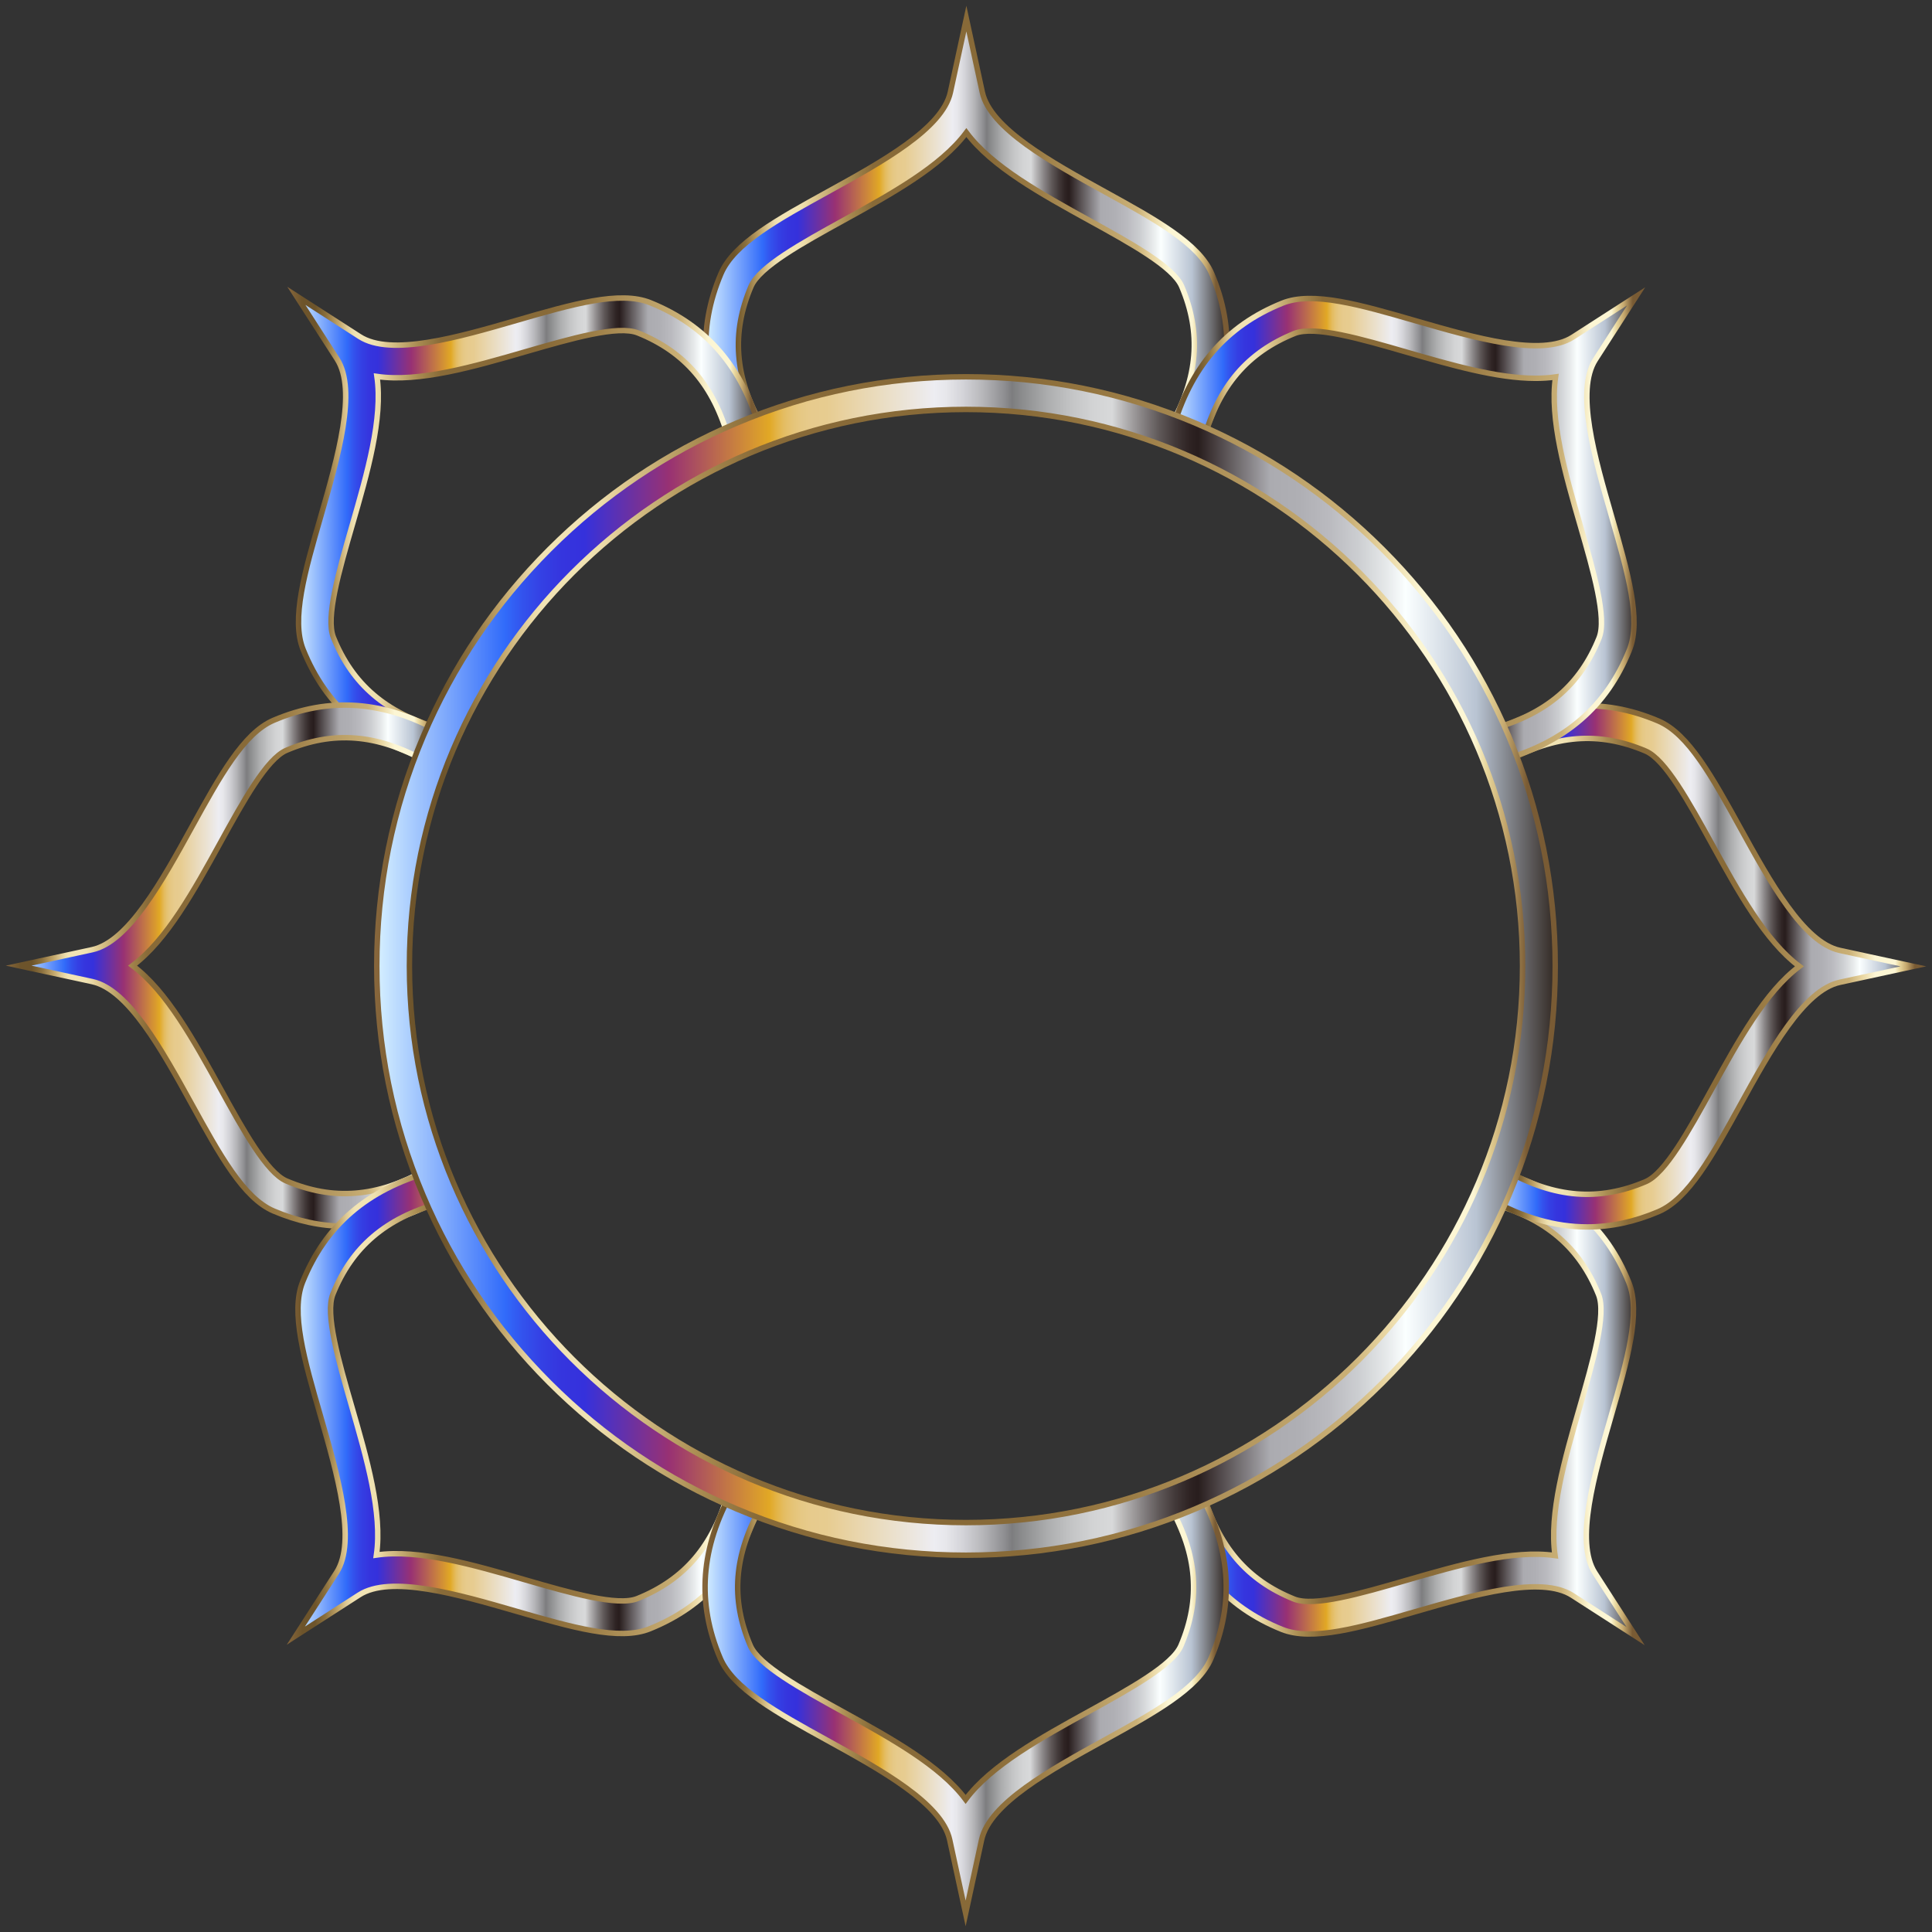
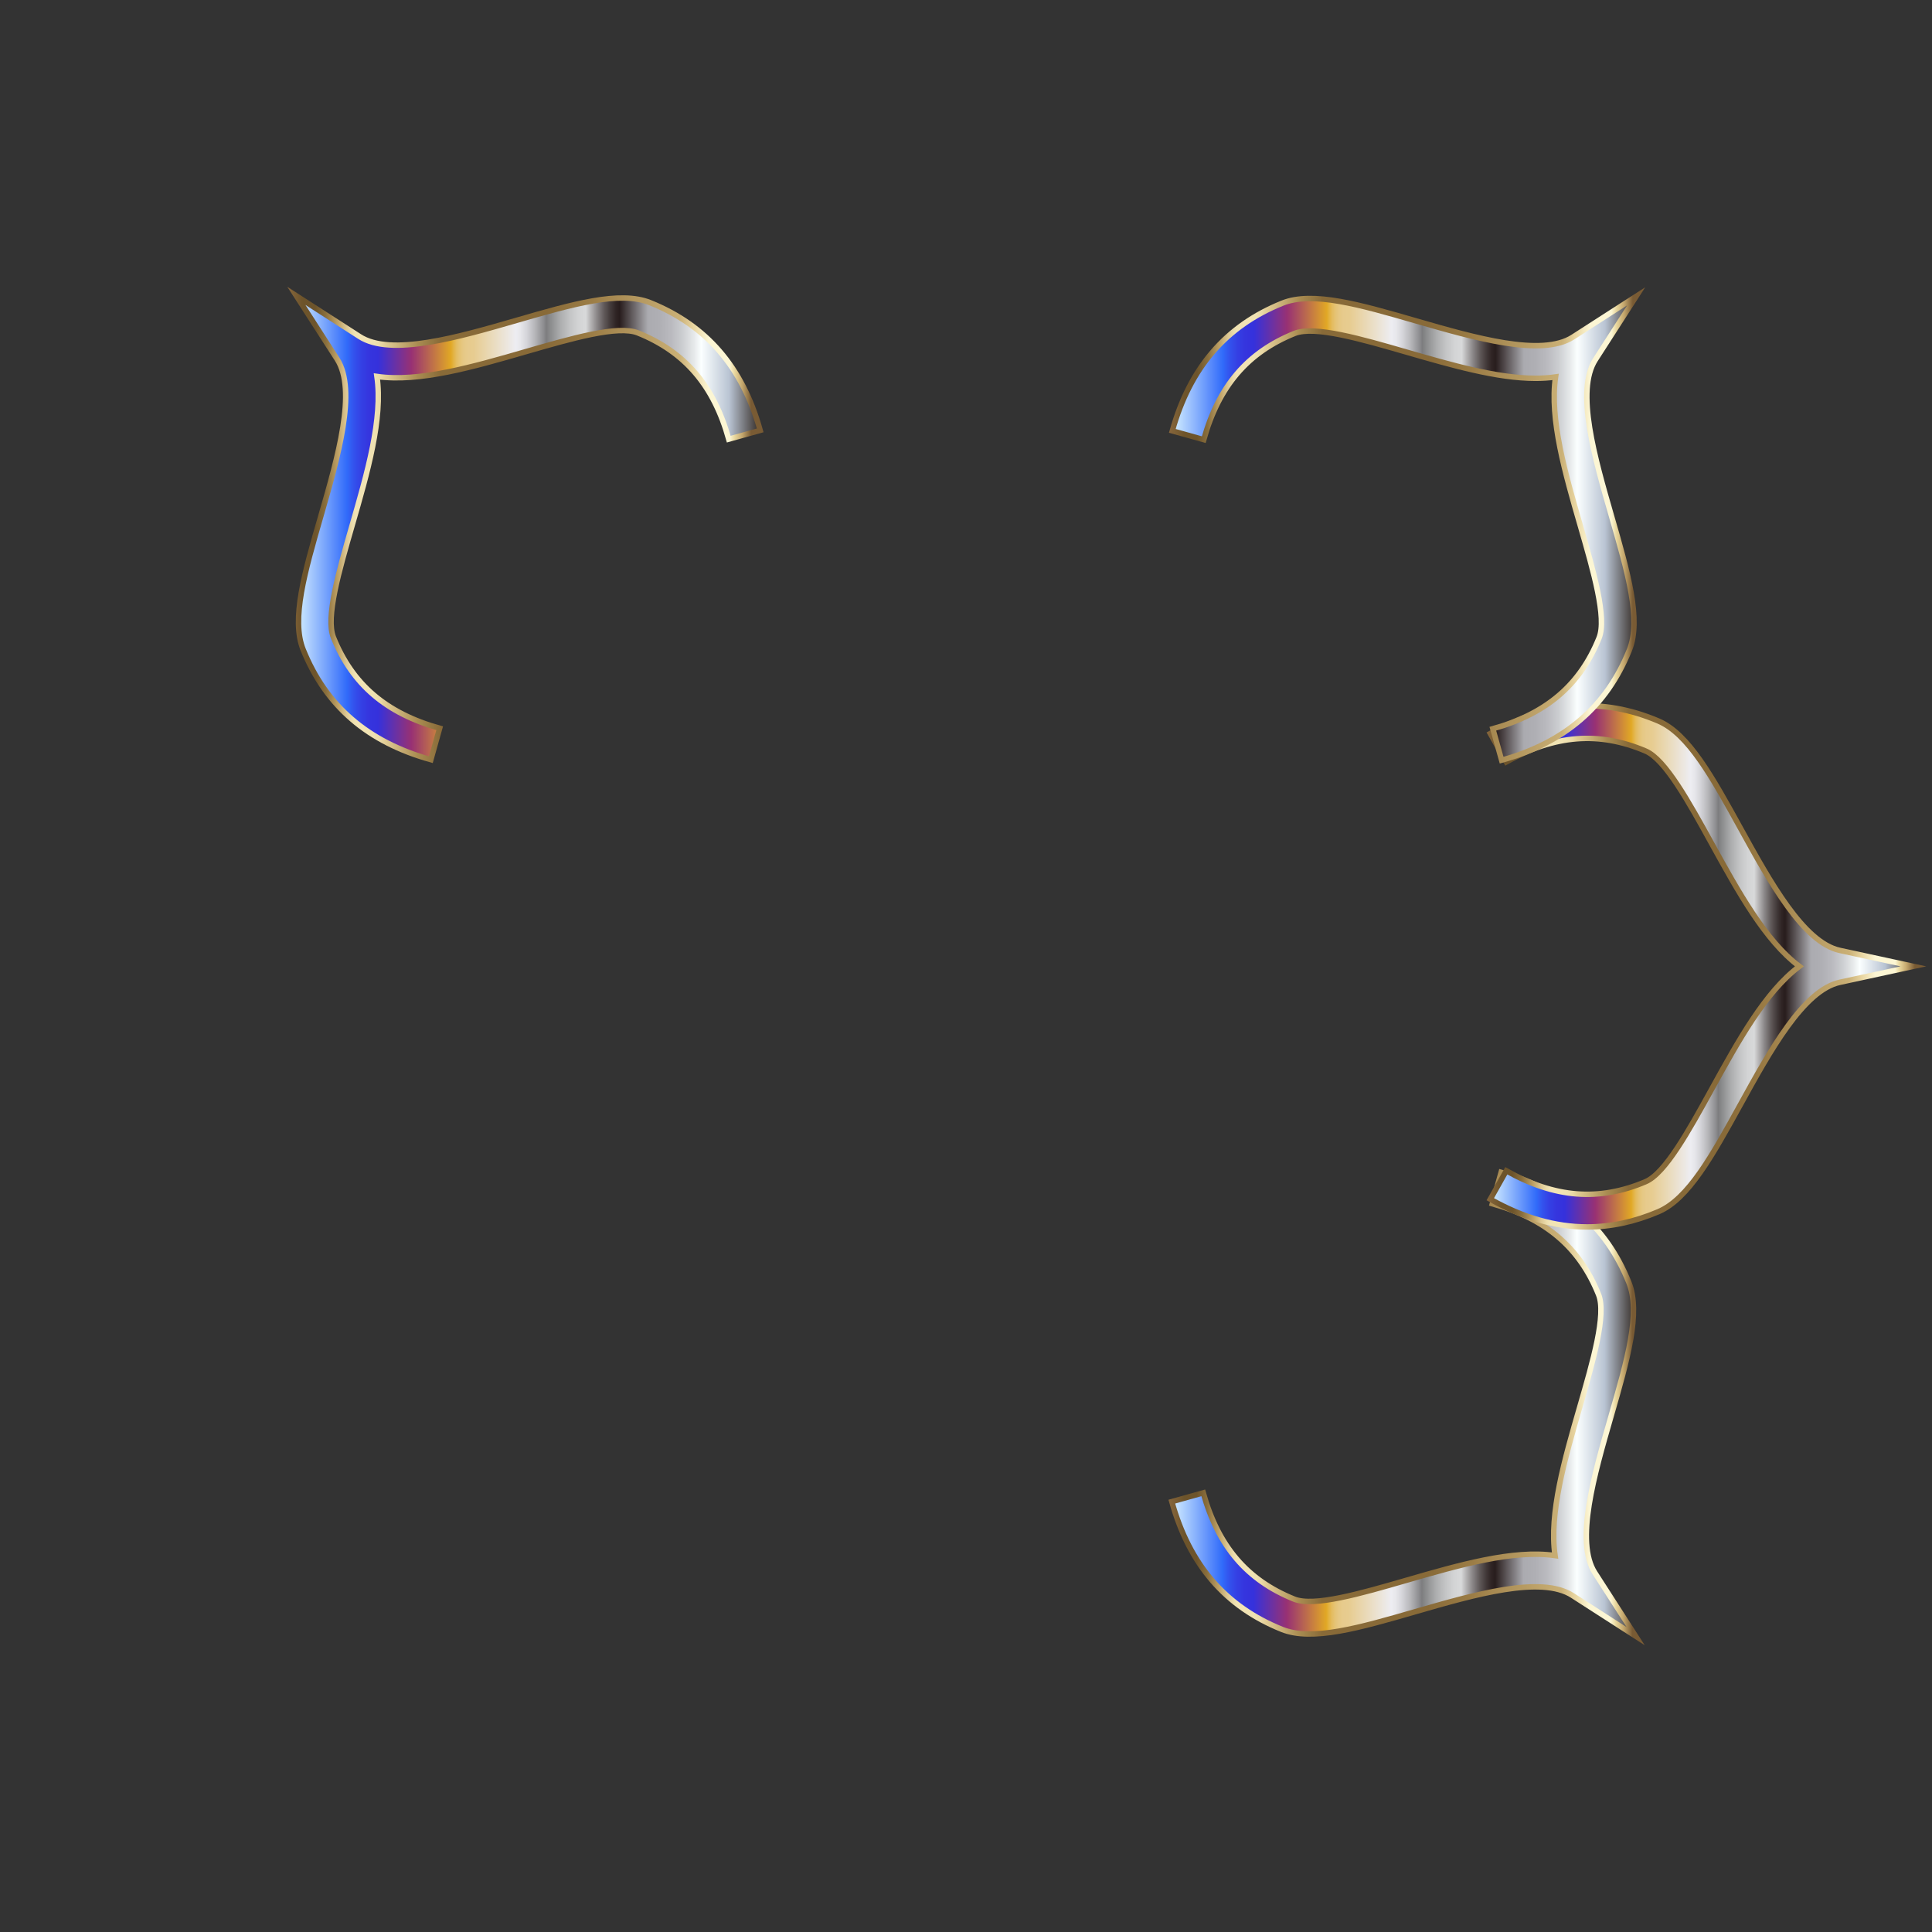
<svg xmlns="http://www.w3.org/2000/svg" version="1.1" id="Layer_1" x="0px" y="0px" viewBox="0 0 1775.816 1775.816" enable-background="new 0 0 1775.816 1775.816" xml:space="preserve">
  <rect x="0" y="0" width="1775.816" height="1775.816" fill="#333333" stroke="none" />
  <g>
    <g>
      <linearGradient id="SVGID_1_" gradientUnits="userSpaceOnUse" x1="648.731" y1="211.562" x2="1127.743" y2="211.562">
        <stop offset="0" style="stop-color:#D6F0FF" />
        <stop offset="0.109" style="stop-color:#316BFA" />
        <stop offset="0.124" style="stop-color:#3352ED" />
        <stop offset="0.14" style="stop-color:#3440E4" />
        <stop offset="0.157" style="stop-color:#3535DE" />
        <stop offset="0.176" style="stop-color:#3531DC" />
        <stop offset="0.248" style="stop-color:#983173" />
        <stop offset="0.333" style="stop-color:#E1A825" />
        <stop offset="0.339" style="stop-color:#E3B344" />
        <stop offset="0.345" style="stop-color:#E4BC60" />
        <stop offset="0.352" style="stop-color:#E5C375" />
        <stop offset="0.36" style="stop-color:#E6C884" />
        <stop offset="0.369" style="stop-color:#E7CB8D" />
        <stop offset="0.382" style="stop-color:#E7CC90" />
        <stop offset="0.473" style="stop-color:#EDEDF2" />
        <stop offset="0.483" style="stop-color:#E7E7EB" />
        <stop offset="0.497" style="stop-color:#D4D4D9" />
        <stop offset="0.514" style="stop-color:#B7B7BA" />
        <stop offset="0.533" style="stop-color:#8D8D90" />
        <stop offset="0.539" style="stop-color:#7D7D7F" />
        <stop offset="0.547" style="stop-color:#8A8B8C" />
        <stop offset="0.569" style="stop-color:#ACADAE" />
        <stop offset="0.59" style="stop-color:#C4C5C6" />
        <stop offset="0.609" style="stop-color:#D3D4D5" />
        <stop offset="0.624" style="stop-color:#D8D9DA" />
        <stop offset="0.632" style="stop-color:#BDBCBD" />
        <stop offset="0.649" style="stop-color:#888485" />
        <stop offset="0.664" style="stop-color:#5F5858" />
        <stop offset="0.678" style="stop-color:#413838" />
        <stop offset="0.689" style="stop-color:#2F2424" />
        <stop offset="0.697" style="stop-color:#281D1D" />
        <stop offset="0.758" style="stop-color:#ABABB0" />
        <stop offset="0.783" style="stop-color:#AFAFB4" />
        <stop offset="0.808" style="stop-color:#BABABF" />
        <stop offset="0.833" style="stop-color:#CCCED1" />
        <stop offset="0.857" style="stop-color:#E6E9EA" />
        <stop offset="0.873" style="stop-color:#FBFFFF" />
        <stop offset="0.933" style="stop-color:#B9C4D3" />
        <stop offset="1" style="stop-color:#322923" />
      </linearGradient>
      <linearGradient id="SVGID_2_" gradientUnits="userSpaceOnUse" x1="646.231" y1="207.364" x2="1130.243" y2="207.364">
        <stop offset="0" style="stop-color:#88673C" />
        <stop offset="0.033" style="stop-color:#6D542B" />
        <stop offset="0.059" style="stop-color:#6D542B" />
        <stop offset="0.081" style="stop-color:#8A6F3D" />
        <stop offset="0.107" style="stop-color:#C0A367" />
        <stop offset="0.109" style="stop-color:#C3A76B" />
        <stop offset="0.124" style="stop-color:#DCC793" />
        <stop offset="0.136" style="stop-color:#EBDCAB" />
        <stop offset="0.143" style="stop-color:#F1E3B4" />
        <stop offset="0.169" style="stop-color:#F1E3B4" />
        <stop offset="0.183" style="stop-color:#EFE1B1" />
        <stop offset="0.195" style="stop-color:#EAD9A7" />
        <stop offset="0.205" style="stop-color:#E2CD96" />
        <stop offset="0.273" style="stop-color:#AA8D52" />
        <stop offset="0.323" style="stop-color:#886A38" />
        <stop offset="0.544" style="stop-color:#886A38" />
        <stop offset="0.635" style="stop-color:#9B7C45" />
        <stop offset="0.824" style="stop-color:#CAB076" />
        <stop offset="0.854" style="stop-color:#E9D6A2" />
        <stop offset="0.884" style="stop-color:#FCF6D4" />
        <stop offset="0.929" style="stop-color:#FCF6D4" />
        <stop offset="0.94" style="stop-color:#E7D59B" />
        <stop offset="0.955" style="stop-color:#C5A86E" />
        <stop offset="0.974" style="stop-color:#795B34" />
        <stop offset="1" style="stop-color:#795B34" />
      </linearGradient>
-       <path fill="url(#SVGID_1_)" stroke="url(#SVGID_2_)" stroke-width="5" stroke-miterlimit="10" d="M674.199,406.009    c-29.605-52.6-33.358-103.146-11.474-154.526c11.767-27.627,51.746-49.658,98.038-75.168    c49.484-27.269,105.571-58.177,112.815-91.585l14.66-67.616l14.659,67.616c7.243,33.409,63.331,64.316,112.815,91.586    c46.291,25.509,86.27,47.54,98.038,75.167c21.884,51.381,18.131,101.927-11.474,154.526l-26.145-14.715    c25.072-44.545,28.255-85.235,10.017-128.056c-7.711-18.104-46.959-39.732-84.916-60.649    c-44.221-24.369-89.595-49.373-112.995-80.722c-23.4,31.349-68.774,56.353-112.995,80.722    c-37.957,20.917-77.205,42.545-84.916,60.649c-18.238,42.82-15.055,83.511,10.017,128.056L674.199,406.009z" />
    </g>
    <g>
      <linearGradient id="SVGID_3_" gradientUnits="userSpaceOnUse" x1="272.396" y1="485.1" x2="698.735" y2="485.1">
        <stop offset="0" style="stop-color:#D6F0FF" />
        <stop offset="0.109" style="stop-color:#316BFA" />
        <stop offset="0.124" style="stop-color:#3352ED" />
        <stop offset="0.14" style="stop-color:#3440E4" />
        <stop offset="0.157" style="stop-color:#3535DE" />
        <stop offset="0.176" style="stop-color:#3531DC" />
        <stop offset="0.248" style="stop-color:#983173" />
        <stop offset="0.333" style="stop-color:#E1A825" />
        <stop offset="0.339" style="stop-color:#E3B344" />
        <stop offset="0.345" style="stop-color:#E4BC60" />
        <stop offset="0.352" style="stop-color:#E5C375" />
        <stop offset="0.36" style="stop-color:#E6C884" />
        <stop offset="0.369" style="stop-color:#E7CB8D" />
        <stop offset="0.382" style="stop-color:#E7CC90" />
        <stop offset="0.473" style="stop-color:#EDEDF2" />
        <stop offset="0.483" style="stop-color:#E7E7EB" />
        <stop offset="0.497" style="stop-color:#D4D4D9" />
        <stop offset="0.514" style="stop-color:#B7B7BA" />
        <stop offset="0.533" style="stop-color:#8D8D90" />
        <stop offset="0.539" style="stop-color:#7D7D7F" />
        <stop offset="0.547" style="stop-color:#8A8B8C" />
        <stop offset="0.569" style="stop-color:#ACADAE" />
        <stop offset="0.59" style="stop-color:#C4C5C6" />
        <stop offset="0.609" style="stop-color:#D3D4D5" />
        <stop offset="0.624" style="stop-color:#D8D9DA" />
        <stop offset="0.632" style="stop-color:#BDBCBD" />
        <stop offset="0.649" style="stop-color:#888485" />
        <stop offset="0.664" style="stop-color:#5F5858" />
        <stop offset="0.678" style="stop-color:#413838" />
        <stop offset="0.689" style="stop-color:#2F2424" />
        <stop offset="0.697" style="stop-color:#281D1D" />
        <stop offset="0.758" style="stop-color:#ABABB0" />
        <stop offset="0.783" style="stop-color:#AFAFB4" />
        <stop offset="0.808" style="stop-color:#BABABF" />
        <stop offset="0.833" style="stop-color:#CCCED1" />
        <stop offset="0.857" style="stop-color:#E6E9EA" />
        <stop offset="0.873" style="stop-color:#FBFFFF" />
        <stop offset="0.933" style="stop-color:#B9C4D3" />
        <stop offset="1" style="stop-color:#322923" />
      </linearGradient>
      <linearGradient id="SVGID_4_" gradientUnits="userSpaceOnUse" x1="264.053" y1="482.469" x2="701.816" y2="482.469">
        <stop offset="0" style="stop-color:#88673C" />
        <stop offset="0.033" style="stop-color:#6D542B" />
        <stop offset="0.059" style="stop-color:#6D542B" />
        <stop offset="0.081" style="stop-color:#8A6F3D" />
        <stop offset="0.107" style="stop-color:#C0A367" />
        <stop offset="0.109" style="stop-color:#C3A76B" />
        <stop offset="0.124" style="stop-color:#DCC793" />
        <stop offset="0.136" style="stop-color:#EBDCAB" />
        <stop offset="0.143" style="stop-color:#F1E3B4" />
        <stop offset="0.169" style="stop-color:#F1E3B4" />
        <stop offset="0.183" style="stop-color:#EFE1B1" />
        <stop offset="0.195" style="stop-color:#EAD9A7" />
        <stop offset="0.205" style="stop-color:#E2CD96" />
        <stop offset="0.273" style="stop-color:#AA8D52" />
        <stop offset="0.323" style="stop-color:#886A38" />
        <stop offset="0.544" style="stop-color:#886A38" />
        <stop offset="0.635" style="stop-color:#9B7C45" />
        <stop offset="0.824" style="stop-color:#CAB076" />
        <stop offset="0.854" style="stop-color:#E9D6A2" />
        <stop offset="0.884" style="stop-color:#FCF6D4" />
        <stop offset="0.929" style="stop-color:#FCF6D4" />
        <stop offset="0.94" style="stop-color:#E7D59B" />
        <stop offset="0.955" style="stop-color:#C5A86E" />
        <stop offset="0.974" style="stop-color:#795B34" />
        <stop offset="1" style="stop-color:#795B34" />
      </linearGradient>
      <path fill="url(#SVGID_3_)" stroke="url(#SVGID_4_)" stroke-width="5" stroke-miterlimit="10" d="M396.039,698.269    c-58.128-16.259-96.523-49.347-117.38-101.153c-11.215-27.856,1.477-71.704,16.171-122.475    c15.708-54.273,33.513-115.788,15.011-144.533l-37.446-58.178l58.178,37.446c28.746,18.502,90.259,0.698,144.533-15.011    c50.771-14.695,94.62-27.386,122.475-16.171c51.806,20.856,84.894,59.252,101.153,117.38l-28.891,8.081    c-13.77-49.227-40.292-80.25-83.467-97.632c-18.253-7.348-61.301,5.11-102.93,17.16c-48.501,14.037-98.266,28.438-136.979,22.821    c5.621,38.713-8.783,88.478-22.821,136.978c-12.049,41.629-24.508,84.676-17.16,102.93c17.382,43.175,48.405,69.697,97.632,83.467    L396.039,698.269z" />
    </g>
    <g>
      <linearGradient id="SVGID_5_" gradientUnits="userSpaceOnUse" x1="17.115" y1="887.578" x2="406.01" y2="887.578">
        <stop offset="0" style="stop-color:#D6F0FF" />
        <stop offset="0.109" style="stop-color:#316BFA" />
        <stop offset="0.124" style="stop-color:#3352ED" />
        <stop offset="0.14" style="stop-color:#3440E4" />
        <stop offset="0.157" style="stop-color:#3535DE" />
        <stop offset="0.176" style="stop-color:#3531DC" />
        <stop offset="0.248" style="stop-color:#983173" />
        <stop offset="0.333" style="stop-color:#E1A825" />
        <stop offset="0.339" style="stop-color:#E3B344" />
        <stop offset="0.345" style="stop-color:#E4BC60" />
        <stop offset="0.352" style="stop-color:#E5C375" />
        <stop offset="0.36" style="stop-color:#E6C884" />
        <stop offset="0.369" style="stop-color:#E7CB8D" />
        <stop offset="0.382" style="stop-color:#E7CC90" />
        <stop offset="0.473" style="stop-color:#EDEDF2" />
        <stop offset="0.483" style="stop-color:#E7E7EB" />
        <stop offset="0.497" style="stop-color:#D4D4D9" />
        <stop offset="0.514" style="stop-color:#B7B7BA" />
        <stop offset="0.533" style="stop-color:#8D8D90" />
        <stop offset="0.539" style="stop-color:#7D7D7F" />
        <stop offset="0.547" style="stop-color:#8A8B8C" />
        <stop offset="0.569" style="stop-color:#ACADAE" />
        <stop offset="0.59" style="stop-color:#C4C5C6" />
        <stop offset="0.609" style="stop-color:#D3D4D5" />
        <stop offset="0.624" style="stop-color:#D8D9DA" />
        <stop offset="0.632" style="stop-color:#BDBCBD" />
        <stop offset="0.649" style="stop-color:#888485" />
        <stop offset="0.664" style="stop-color:#5F5858" />
        <stop offset="0.678" style="stop-color:#413838" />
        <stop offset="0.689" style="stop-color:#2F2424" />
        <stop offset="0.697" style="stop-color:#281D1D" />
        <stop offset="0.758" style="stop-color:#ABABB0" />
        <stop offset="0.783" style="stop-color:#AFAFB4" />
        <stop offset="0.808" style="stop-color:#BABABF" />
        <stop offset="0.833" style="stop-color:#CCCED1" />
        <stop offset="0.857" style="stop-color:#E6E9EA" />
        <stop offset="0.873" style="stop-color:#FBFFFF" />
        <stop offset="0.933" style="stop-color:#B9C4D3" />
        <stop offset="1" style="stop-color:#322923" />
      </linearGradient>
      <linearGradient id="SVGID_6_" gradientUnits="userSpaceOnUse" x1="5.316" y1="887.578" x2="409.414" y2="887.578">
        <stop offset="0" style="stop-color:#88673C" />
        <stop offset="0.033" style="stop-color:#6D542B" />
        <stop offset="0.059" style="stop-color:#6D542B" />
        <stop offset="0.081" style="stop-color:#8A6F3D" />
        <stop offset="0.107" style="stop-color:#C0A367" />
        <stop offset="0.109" style="stop-color:#C3A76B" />
        <stop offset="0.124" style="stop-color:#DCC793" />
        <stop offset="0.136" style="stop-color:#EBDCAB" />
        <stop offset="0.143" style="stop-color:#F1E3B4" />
        <stop offset="0.169" style="stop-color:#F1E3B4" />
        <stop offset="0.183" style="stop-color:#EFE1B1" />
        <stop offset="0.195" style="stop-color:#EAD9A7" />
        <stop offset="0.205" style="stop-color:#E2CD96" />
        <stop offset="0.273" style="stop-color:#AA8D52" />
        <stop offset="0.323" style="stop-color:#886A38" />
        <stop offset="0.544" style="stop-color:#886A38" />
        <stop offset="0.635" style="stop-color:#9B7C45" />
        <stop offset="0.824" style="stop-color:#CAB076" />
        <stop offset="0.854" style="stop-color:#E9D6A2" />
        <stop offset="0.884" style="stop-color:#FCF6D4" />
        <stop offset="0.929" style="stop-color:#FCF6D4" />
        <stop offset="0.94" style="stop-color:#E7D59B" />
        <stop offset="0.955" style="stop-color:#C5A86E" />
        <stop offset="0.974" style="stop-color:#795B34" />
        <stop offset="1" style="stop-color:#795B34" />
      </linearGradient>
-       <path fill="url(#SVGID_5_)" stroke="url(#SVGID_6_)" stroke-width="5" stroke-miterlimit="10" d="M316.923,1127.084    c-21.813,0-43.548-4.669-65.44-13.993c-27.627-11.768-49.658-51.746-75.167-98.038c-27.27-49.484-58.177-105.571-91.586-112.814    l-67.615-14.66L84.73,872.92c33.409-7.244,64.316-63.331,91.585-112.815c25.51-46.292,47.541-86.271,75.168-98.038    c51.382-21.885,101.927-18.132,154.526,11.474l-14.715,26.144c-44.544-25.072-85.235-28.255-128.056-10.017    c-18.104,7.711-39.732,46.959-60.649,84.916c-24.369,44.221-49.373,89.595-80.722,112.995    c31.349,23.401,56.353,68.774,80.722,112.996c20.917,37.956,42.545,77.204,60.649,84.915c42.82,18.24,83.51,15.057,128.056-10.017    l14.715,26.145C375.821,1118.608,346.304,1127.084,316.923,1127.084z" />
    </g>
    <g>
      <linearGradient id="SVGID_7_" gradientUnits="userSpaceOnUse" x1="271.931" y1="1290.25" x2="698.269" y2="1290.25">
        <stop offset="0" style="stop-color:#D6F0FF" />
        <stop offset="0.109" style="stop-color:#316BFA" />
        <stop offset="0.124" style="stop-color:#3352ED" />
        <stop offset="0.14" style="stop-color:#3440E4" />
        <stop offset="0.157" style="stop-color:#3535DE" />
        <stop offset="0.176" style="stop-color:#3531DC" />
        <stop offset="0.248" style="stop-color:#983173" />
        <stop offset="0.333" style="stop-color:#E1A825" />
        <stop offset="0.339" style="stop-color:#E3B344" />
        <stop offset="0.345" style="stop-color:#E4BC60" />
        <stop offset="0.352" style="stop-color:#E5C375" />
        <stop offset="0.36" style="stop-color:#E6C884" />
        <stop offset="0.369" style="stop-color:#E7CB8D" />
        <stop offset="0.382" style="stop-color:#E7CC90" />
        <stop offset="0.473" style="stop-color:#EDEDF2" />
        <stop offset="0.483" style="stop-color:#E7E7EB" />
        <stop offset="0.497" style="stop-color:#D4D4D9" />
        <stop offset="0.514" style="stop-color:#B7B7BA" />
        <stop offset="0.533" style="stop-color:#8D8D90" />
        <stop offset="0.539" style="stop-color:#7D7D7F" />
        <stop offset="0.547" style="stop-color:#8A8B8C" />
        <stop offset="0.569" style="stop-color:#ACADAE" />
        <stop offset="0.59" style="stop-color:#C4C5C6" />
        <stop offset="0.609" style="stop-color:#D3D4D5" />
        <stop offset="0.624" style="stop-color:#D8D9DA" />
        <stop offset="0.632" style="stop-color:#BDBCBD" />
        <stop offset="0.649" style="stop-color:#888485" />
        <stop offset="0.664" style="stop-color:#5F5858" />
        <stop offset="0.678" style="stop-color:#413838" />
        <stop offset="0.689" style="stop-color:#2F2424" />
        <stop offset="0.697" style="stop-color:#281D1D" />
        <stop offset="0.758" style="stop-color:#ABABB0" />
        <stop offset="0.783" style="stop-color:#AFAFB4" />
        <stop offset="0.808" style="stop-color:#BABABF" />
        <stop offset="0.833" style="stop-color:#CCCED1" />
        <stop offset="0.857" style="stop-color:#E6E9EA" />
        <stop offset="0.873" style="stop-color:#FBFFFF" />
        <stop offset="0.933" style="stop-color:#B9C4D3" />
        <stop offset="1" style="stop-color:#322923" />
      </linearGradient>
      <linearGradient id="SVGID_8_" gradientUnits="userSpaceOnUse" x1="263.588" y1="1292.881" x2="701.35" y2="1292.881">
        <stop offset="0" style="stop-color:#88673C" />
        <stop offset="0.033" style="stop-color:#6D542B" />
        <stop offset="0.059" style="stop-color:#6D542B" />
        <stop offset="0.081" style="stop-color:#8A6F3D" />
        <stop offset="0.107" style="stop-color:#C0A367" />
        <stop offset="0.109" style="stop-color:#C3A76B" />
        <stop offset="0.124" style="stop-color:#DCC793" />
        <stop offset="0.136" style="stop-color:#EBDCAB" />
        <stop offset="0.143" style="stop-color:#F1E3B4" />
        <stop offset="0.169" style="stop-color:#F1E3B4" />
        <stop offset="0.183" style="stop-color:#EFE1B1" />
        <stop offset="0.195" style="stop-color:#EAD9A7" />
        <stop offset="0.205" style="stop-color:#E2CD96" />
        <stop offset="0.273" style="stop-color:#AA8D52" />
        <stop offset="0.323" style="stop-color:#886A38" />
        <stop offset="0.544" style="stop-color:#886A38" />
        <stop offset="0.635" style="stop-color:#9B7C45" />
        <stop offset="0.824" style="stop-color:#CAB076" />
        <stop offset="0.854" style="stop-color:#E9D6A2" />
        <stop offset="0.884" style="stop-color:#FCF6D4" />
        <stop offset="0.929" style="stop-color:#FCF6D4" />
        <stop offset="0.94" style="stop-color:#E7D59B" />
        <stop offset="0.955" style="stop-color:#C5A86E" />
        <stop offset="0.974" style="stop-color:#795B34" />
        <stop offset="1" style="stop-color:#795B34" />
      </linearGradient>
-       <path fill="url(#SVGID_7_)" stroke="url(#SVGID_8_)" stroke-width="5" stroke-miterlimit="10" d="M271.931,1503.419l37.445-58.177    c18.501-28.745,0.697-90.26-15.011-144.532c-14.695-50.771-27.386-94.619-16.171-122.476    c20.856-51.807,59.252-84.894,117.38-101.153l8.081,28.891c-49.227,13.771-80.25,40.292-97.632,83.466    c-7.349,18.255,5.11,61.302,17.16,102.932c14.038,48.5,28.441,98.265,22.821,136.978c38.711-5.62,88.477,8.783,136.978,22.82    c41.628,12.05,84.675,24.511,102.93,17.159c43.175-17.381,69.697-48.404,83.467-97.632l28.891,8.082    c-16.259,58.128-49.347,96.523-101.154,117.38c-27.855,11.213-71.703-1.477-122.475-16.172    c-54.274-15.709-115.79-33.515-144.532-15.011L271.931,1503.419z" />
    </g>
    <g>
      <linearGradient id="SVGID_9_" gradientUnits="userSpaceOnUse" x1="1077.081" y1="1290.716" x2="1503.42" y2="1290.716">
        <stop offset="0" style="stop-color:#D6F0FF" />
        <stop offset="0.109" style="stop-color:#316BFA" />
        <stop offset="0.124" style="stop-color:#3352ED" />
        <stop offset="0.14" style="stop-color:#3440E4" />
        <stop offset="0.157" style="stop-color:#3535DE" />
        <stop offset="0.176" style="stop-color:#3531DC" />
        <stop offset="0.248" style="stop-color:#983173" />
        <stop offset="0.333" style="stop-color:#E1A825" />
        <stop offset="0.339" style="stop-color:#E3B344" />
        <stop offset="0.345" style="stop-color:#E4BC60" />
        <stop offset="0.352" style="stop-color:#E5C375" />
        <stop offset="0.36" style="stop-color:#E6C884" />
        <stop offset="0.369" style="stop-color:#E7CB8D" />
        <stop offset="0.382" style="stop-color:#E7CC90" />
        <stop offset="0.473" style="stop-color:#EDEDF2" />
        <stop offset="0.483" style="stop-color:#E7E7EB" />
        <stop offset="0.497" style="stop-color:#D4D4D9" />
        <stop offset="0.514" style="stop-color:#B7B7BA" />
        <stop offset="0.533" style="stop-color:#8D8D90" />
        <stop offset="0.539" style="stop-color:#7D7D7F" />
        <stop offset="0.547" style="stop-color:#8A8B8C" />
        <stop offset="0.569" style="stop-color:#ACADAE" />
        <stop offset="0.59" style="stop-color:#C4C5C6" />
        <stop offset="0.609" style="stop-color:#D3D4D5" />
        <stop offset="0.624" style="stop-color:#D8D9DA" />
        <stop offset="0.632" style="stop-color:#BDBCBD" />
        <stop offset="0.649" style="stop-color:#888485" />
        <stop offset="0.664" style="stop-color:#5F5858" />
        <stop offset="0.678" style="stop-color:#413838" />
        <stop offset="0.689" style="stop-color:#2F2424" />
        <stop offset="0.697" style="stop-color:#281D1D" />
        <stop offset="0.758" style="stop-color:#ABABB0" />
        <stop offset="0.783" style="stop-color:#AFAFB4" />
        <stop offset="0.808" style="stop-color:#BABABF" />
        <stop offset="0.833" style="stop-color:#CCCED1" />
        <stop offset="0.857" style="stop-color:#E6E9EA" />
        <stop offset="0.873" style="stop-color:#FBFFFF" />
        <stop offset="0.933" style="stop-color:#B9C4D3" />
        <stop offset="1" style="stop-color:#322923" />
      </linearGradient>
      <linearGradient id="SVGID_10_" gradientUnits="userSpaceOnUse" x1="1074" y1="1293.347" x2="1511.763" y2="1293.347">
        <stop offset="0" style="stop-color:#88673C" />
        <stop offset="0.033" style="stop-color:#6D542B" />
        <stop offset="0.059" style="stop-color:#6D542B" />
        <stop offset="0.081" style="stop-color:#8A6F3D" />
        <stop offset="0.107" style="stop-color:#C0A367" />
        <stop offset="0.109" style="stop-color:#C3A76B" />
        <stop offset="0.124" style="stop-color:#DCC793" />
        <stop offset="0.136" style="stop-color:#EBDCAB" />
        <stop offset="0.143" style="stop-color:#F1E3B4" />
        <stop offset="0.169" style="stop-color:#F1E3B4" />
        <stop offset="0.183" style="stop-color:#EFE1B1" />
        <stop offset="0.195" style="stop-color:#EAD9A7" />
        <stop offset="0.205" style="stop-color:#E2CD96" />
        <stop offset="0.273" style="stop-color:#AA8D52" />
        <stop offset="0.323" style="stop-color:#886A38" />
        <stop offset="0.544" style="stop-color:#886A38" />
        <stop offset="0.635" style="stop-color:#9B7C45" />
        <stop offset="0.824" style="stop-color:#CAB076" />
        <stop offset="0.854" style="stop-color:#E9D6A2" />
        <stop offset="0.884" style="stop-color:#FCF6D4" />
        <stop offset="0.929" style="stop-color:#FCF6D4" />
        <stop offset="0.94" style="stop-color:#E7D59B" />
        <stop offset="0.955" style="stop-color:#C5A86E" />
        <stop offset="0.974" style="stop-color:#795B34" />
        <stop offset="1" style="stop-color:#795B34" />
      </linearGradient>
      <path fill="url(#SVGID_9_)" stroke="url(#SVGID_10_)" stroke-width="5" stroke-miterlimit="10" d="M1503.42,1503.885    l-58.177-37.445c-28.746-18.504-90.26-0.698-144.533,15.011c-50.771,14.695-94.621,27.387-122.475,16.172    c-51.807-20.857-84.895-59.253-101.154-117.38l28.891-8.082c13.771,49.227,40.293,80.25,83.468,97.632    c18.248,7.35,61.299-5.109,102.93-17.158c48.5-14.038,98.263-28.443,136.979-22.821c-5.62-38.714,8.783-88.479,22.82-136.979    c12.049-41.629,24.508-84.676,17.159-102.93c-17.382-43.174-48.405-69.696-97.632-83.467l8.082-28.891    c58.127,16.26,96.522,49.348,117.38,101.153c11.214,27.856-1.477,71.704-16.172,122.475    c-15.708,54.273-33.513,115.788-15.011,144.534L1503.42,1503.885z" />
    </g>
    <g>
      <linearGradient id="SVGID_11_" gradientUnits="userSpaceOnUse" x1="648.073" y1="1564.254" x2="1127.085" y2="1564.254">
        <stop offset="0" style="stop-color:#D6F0FF" />
        <stop offset="0.109" style="stop-color:#316BFA" />
        <stop offset="0.124" style="stop-color:#3352ED" />
        <stop offset="0.14" style="stop-color:#3440E4" />
        <stop offset="0.157" style="stop-color:#3535DE" />
        <stop offset="0.176" style="stop-color:#3531DC" />
        <stop offset="0.248" style="stop-color:#983173" />
        <stop offset="0.333" style="stop-color:#E1A825" />
        <stop offset="0.339" style="stop-color:#E3B344" />
        <stop offset="0.345" style="stop-color:#E4BC60" />
        <stop offset="0.352" style="stop-color:#E5C375" />
        <stop offset="0.36" style="stop-color:#E6C884" />
        <stop offset="0.369" style="stop-color:#E7CB8D" />
        <stop offset="0.382" style="stop-color:#E7CC90" />
        <stop offset="0.473" style="stop-color:#EDEDF2" />
        <stop offset="0.483" style="stop-color:#E7E7EB" />
        <stop offset="0.497" style="stop-color:#D4D4D9" />
        <stop offset="0.514" style="stop-color:#B7B7BA" />
        <stop offset="0.533" style="stop-color:#8D8D90" />
        <stop offset="0.539" style="stop-color:#7D7D7F" />
        <stop offset="0.547" style="stop-color:#8A8B8C" />
        <stop offset="0.569" style="stop-color:#ACADAE" />
        <stop offset="0.59" style="stop-color:#C4C5C6" />
        <stop offset="0.609" style="stop-color:#D3D4D5" />
        <stop offset="0.624" style="stop-color:#D8D9DA" />
        <stop offset="0.632" style="stop-color:#BDBCBD" />
        <stop offset="0.649" style="stop-color:#888485" />
        <stop offset="0.664" style="stop-color:#5F5858" />
        <stop offset="0.678" style="stop-color:#413838" />
        <stop offset="0.689" style="stop-color:#2F2424" />
        <stop offset="0.697" style="stop-color:#281D1D" />
        <stop offset="0.758" style="stop-color:#ABABB0" />
        <stop offset="0.783" style="stop-color:#AFAFB4" />
        <stop offset="0.808" style="stop-color:#BABABF" />
        <stop offset="0.833" style="stop-color:#CCCED1" />
        <stop offset="0.857" style="stop-color:#E6E9EA" />
        <stop offset="0.873" style="stop-color:#FBFFFF" />
        <stop offset="0.933" style="stop-color:#B9C4D3" />
        <stop offset="1" style="stop-color:#322923" />
      </linearGradient>
      <linearGradient id="SVGID_12_" gradientUnits="userSpaceOnUse" x1="645.573" y1="1568.451" x2="1129.585" y2="1568.451">
        <stop offset="0" style="stop-color:#88673C" />
        <stop offset="0.033" style="stop-color:#6D542B" />
        <stop offset="0.059" style="stop-color:#6D542B" />
        <stop offset="0.081" style="stop-color:#8A6F3D" />
        <stop offset="0.107" style="stop-color:#C0A367" />
        <stop offset="0.109" style="stop-color:#C3A76B" />
        <stop offset="0.124" style="stop-color:#DCC793" />
        <stop offset="0.136" style="stop-color:#EBDCAB" />
        <stop offset="0.143" style="stop-color:#F1E3B4" />
        <stop offset="0.169" style="stop-color:#F1E3B4" />
        <stop offset="0.183" style="stop-color:#EFE1B1" />
        <stop offset="0.195" style="stop-color:#EAD9A7" />
        <stop offset="0.205" style="stop-color:#E2CD96" />
        <stop offset="0.273" style="stop-color:#AA8D52" />
        <stop offset="0.323" style="stop-color:#886A38" />
        <stop offset="0.544" style="stop-color:#886A38" />
        <stop offset="0.635" style="stop-color:#9B7C45" />
        <stop offset="0.824" style="stop-color:#CAB076" />
        <stop offset="0.854" style="stop-color:#E9D6A2" />
        <stop offset="0.884" style="stop-color:#FCF6D4" />
        <stop offset="0.929" style="stop-color:#FCF6D4" />
        <stop offset="0.94" style="stop-color:#E7D59B" />
        <stop offset="0.955" style="stop-color:#C5A86E" />
        <stop offset="0.974" style="stop-color:#795B34" />
        <stop offset="1" style="stop-color:#795B34" />
      </linearGradient>
-       <path fill="url(#SVGID_11_)" stroke="url(#SVGID_12_)" stroke-width="5" stroke-miterlimit="10" d="M887.579,1758.702    l-14.66-67.615c-7.244-33.409-63.331-64.316-112.815-91.586c-46.292-25.51-86.271-47.541-98.038-75.168    c-21.885-51.382-18.131-101.928,11.474-154.527l26.144,14.715c-25.072,44.545-28.255,85.236-10.017,128.057    c7.711,18.104,46.959,39.732,84.916,60.649c44.221,24.368,89.595,49.372,112.995,80.721c23.4-31.349,68.774-56.353,112.995-80.722    c37.957-20.916,77.205-42.544,84.916-60.648c18.238-42.82,15.056-83.512-10.017-128.057l26.145-14.715    c29.604,52.6,33.357,103.146,11.474,154.527c-11.768,27.627-51.747,49.658-98.038,75.168    c-49.484,27.269-105.572,58.177-112.815,91.585L887.579,1758.702z" />
    </g>
    <g>
      <linearGradient id="SVGID_13_" gradientUnits="userSpaceOnUse" x1="1369.806" y1="888.237" x2="1758.701" y2="888.237">
        <stop offset="0" style="stop-color:#D6F0FF" />
        <stop offset="0.109" style="stop-color:#316BFA" />
        <stop offset="0.124" style="stop-color:#3352ED" />
        <stop offset="0.14" style="stop-color:#3440E4" />
        <stop offset="0.157" style="stop-color:#3535DE" />
        <stop offset="0.176" style="stop-color:#3531DC" />
        <stop offset="0.248" style="stop-color:#983173" />
        <stop offset="0.333" style="stop-color:#E1A825" />
        <stop offset="0.339" style="stop-color:#E3B344" />
        <stop offset="0.345" style="stop-color:#E4BC60" />
        <stop offset="0.352" style="stop-color:#E5C375" />
        <stop offset="0.36" style="stop-color:#E6C884" />
        <stop offset="0.369" style="stop-color:#E7CB8D" />
        <stop offset="0.382" style="stop-color:#E7CC90" />
        <stop offset="0.473" style="stop-color:#EDEDF2" />
        <stop offset="0.483" style="stop-color:#E7E7EB" />
        <stop offset="0.497" style="stop-color:#D4D4D9" />
        <stop offset="0.514" style="stop-color:#B7B7BA" />
        <stop offset="0.533" style="stop-color:#8D8D90" />
        <stop offset="0.539" style="stop-color:#7D7D7F" />
        <stop offset="0.547" style="stop-color:#8A8B8C" />
        <stop offset="0.569" style="stop-color:#ACADAE" />
        <stop offset="0.59" style="stop-color:#C4C5C6" />
        <stop offset="0.609" style="stop-color:#D3D4D5" />
        <stop offset="0.624" style="stop-color:#D8D9DA" />
        <stop offset="0.632" style="stop-color:#BDBCBD" />
        <stop offset="0.649" style="stop-color:#888485" />
        <stop offset="0.664" style="stop-color:#5F5858" />
        <stop offset="0.678" style="stop-color:#413838" />
        <stop offset="0.689" style="stop-color:#2F2424" />
        <stop offset="0.697" style="stop-color:#281D1D" />
        <stop offset="0.758" style="stop-color:#ABABB0" />
        <stop offset="0.783" style="stop-color:#AFAFB4" />
        <stop offset="0.808" style="stop-color:#BABABF" />
        <stop offset="0.833" style="stop-color:#CCCED1" />
        <stop offset="0.857" style="stop-color:#E6E9EA" />
        <stop offset="0.873" style="stop-color:#FBFFFF" />
        <stop offset="0.933" style="stop-color:#B9C4D3" />
        <stop offset="1" style="stop-color:#322923" />
      </linearGradient>
      <linearGradient id="SVGID_14_" gradientUnits="userSpaceOnUse" x1="1366.401" y1="888.237" x2="1770.499" y2="888.237">
        <stop offset="0" style="stop-color:#88673C" />
        <stop offset="0.033" style="stop-color:#6D542B" />
        <stop offset="0.059" style="stop-color:#6D542B" />
        <stop offset="0.081" style="stop-color:#8A6F3D" />
        <stop offset="0.107" style="stop-color:#C0A367" />
        <stop offset="0.109" style="stop-color:#C3A76B" />
        <stop offset="0.124" style="stop-color:#DCC793" />
        <stop offset="0.136" style="stop-color:#EBDCAB" />
        <stop offset="0.143" style="stop-color:#F1E3B4" />
        <stop offset="0.169" style="stop-color:#F1E3B4" />
        <stop offset="0.183" style="stop-color:#EFE1B1" />
        <stop offset="0.195" style="stop-color:#EAD9A7" />
        <stop offset="0.205" style="stop-color:#E2CD96" />
        <stop offset="0.273" style="stop-color:#AA8D52" />
        <stop offset="0.323" style="stop-color:#886A38" />
        <stop offset="0.544" style="stop-color:#886A38" />
        <stop offset="0.635" style="stop-color:#9B7C45" />
        <stop offset="0.824" style="stop-color:#CAB076" />
        <stop offset="0.854" style="stop-color:#E9D6A2" />
        <stop offset="0.884" style="stop-color:#FCF6D4" />
        <stop offset="0.929" style="stop-color:#FCF6D4" />
        <stop offset="0.94" style="stop-color:#E7D59B" />
        <stop offset="0.955" style="stop-color:#C5A86E" />
        <stop offset="0.974" style="stop-color:#795B34" />
        <stop offset="1" style="stop-color:#795B34" />
      </linearGradient>
      <path fill="url(#SVGID_13_)" stroke="url(#SVGID_14_)" stroke-width="5" stroke-miterlimit="10" d="M1458.892,1127.743    c-29.384,0.001-58.896-8.476-89.086-25.469l14.715-26.143c44.546,25.073,85.238,28.254,128.056,10.017    c18.104-7.712,39.732-46.96,60.649-84.916c24.368-44.222,49.372-89.595,80.721-112.996c-31.349-23.4-56.353-68.774-80.721-112.995    c-20.917-37.957-42.545-77.205-60.649-84.916c-42.822-18.238-83.511-15.054-128.056,10.017l-14.715-26.144    c52.6-29.605,103.146-33.357,154.526-11.474c27.627,11.767,49.658,51.746,75.168,98.038    c27.27,49.484,58.177,105.571,91.586,112.814l67.614,14.66l-67.614,14.66c-33.409,7.243-64.316,63.33-91.586,112.814    c-25.51,46.292-47.541,86.271-75.168,98.038C1502.443,1123.072,1480.702,1127.742,1458.892,1127.743z" />
    </g>
    <g>
      <linearGradient id="SVGID_15_" gradientUnits="userSpaceOnUse" x1="1077.546" y1="485.565" x2="1503.885" y2="485.565">
        <stop offset="0" style="stop-color:#D6F0FF" />
        <stop offset="0.109" style="stop-color:#316BFA" />
        <stop offset="0.124" style="stop-color:#3352ED" />
        <stop offset="0.14" style="stop-color:#3440E4" />
        <stop offset="0.157" style="stop-color:#3535DE" />
        <stop offset="0.176" style="stop-color:#3531DC" />
        <stop offset="0.248" style="stop-color:#983173" />
        <stop offset="0.333" style="stop-color:#E1A825" />
        <stop offset="0.339" style="stop-color:#E3B344" />
        <stop offset="0.345" style="stop-color:#E4BC60" />
        <stop offset="0.352" style="stop-color:#E5C375" />
        <stop offset="0.36" style="stop-color:#E6C884" />
        <stop offset="0.369" style="stop-color:#E7CB8D" />
        <stop offset="0.382" style="stop-color:#E7CC90" />
        <stop offset="0.473" style="stop-color:#EDEDF2" />
        <stop offset="0.483" style="stop-color:#E7E7EB" />
        <stop offset="0.497" style="stop-color:#D4D4D9" />
        <stop offset="0.514" style="stop-color:#B7B7BA" />
        <stop offset="0.533" style="stop-color:#8D8D90" />
        <stop offset="0.539" style="stop-color:#7D7D7F" />
        <stop offset="0.547" style="stop-color:#8A8B8C" />
        <stop offset="0.569" style="stop-color:#ACADAE" />
        <stop offset="0.59" style="stop-color:#C4C5C6" />
        <stop offset="0.609" style="stop-color:#D3D4D5" />
        <stop offset="0.624" style="stop-color:#D8D9DA" />
        <stop offset="0.632" style="stop-color:#BDBCBD" />
        <stop offset="0.649" style="stop-color:#888485" />
        <stop offset="0.664" style="stop-color:#5F5858" />
        <stop offset="0.678" style="stop-color:#413838" />
        <stop offset="0.689" style="stop-color:#2F2424" />
        <stop offset="0.697" style="stop-color:#281D1D" />
        <stop offset="0.758" style="stop-color:#ABABB0" />
        <stop offset="0.783" style="stop-color:#AFAFB4" />
        <stop offset="0.808" style="stop-color:#BABABF" />
        <stop offset="0.833" style="stop-color:#CCCED1" />
        <stop offset="0.857" style="stop-color:#E6E9EA" />
        <stop offset="0.873" style="stop-color:#FBFFFF" />
        <stop offset="0.933" style="stop-color:#B9C4D3" />
        <stop offset="1" style="stop-color:#322923" />
      </linearGradient>
      <linearGradient id="SVGID_16_" gradientUnits="userSpaceOnUse" x1="1074.466" y1="482.934" x2="1512.229" y2="482.934">
        <stop offset="0" style="stop-color:#88673C" />
        <stop offset="0.033" style="stop-color:#6D542B" />
        <stop offset="0.059" style="stop-color:#6D542B" />
        <stop offset="0.081" style="stop-color:#8A6F3D" />
        <stop offset="0.107" style="stop-color:#C0A367" />
        <stop offset="0.109" style="stop-color:#C3A76B" />
        <stop offset="0.124" style="stop-color:#DCC793" />
        <stop offset="0.136" style="stop-color:#EBDCAB" />
        <stop offset="0.143" style="stop-color:#F1E3B4" />
        <stop offset="0.169" style="stop-color:#F1E3B4" />
        <stop offset="0.183" style="stop-color:#EFE1B1" />
        <stop offset="0.195" style="stop-color:#EAD9A7" />
        <stop offset="0.205" style="stop-color:#E2CD96" />
        <stop offset="0.273" style="stop-color:#AA8D52" />
        <stop offset="0.323" style="stop-color:#886A38" />
        <stop offset="0.544" style="stop-color:#886A38" />
        <stop offset="0.635" style="stop-color:#9B7C45" />
        <stop offset="0.824" style="stop-color:#CAB076" />
        <stop offset="0.854" style="stop-color:#E9D6A2" />
        <stop offset="0.884" style="stop-color:#FCF6D4" />
        <stop offset="0.929" style="stop-color:#FCF6D4" />
        <stop offset="0.94" style="stop-color:#E7D59B" />
        <stop offset="0.955" style="stop-color:#C5A86E" />
        <stop offset="0.974" style="stop-color:#795B34" />
        <stop offset="1" style="stop-color:#795B34" />
      </linearGradient>
      <path fill="url(#SVGID_15_)" stroke="url(#SVGID_16_)" stroke-width="5" stroke-miterlimit="10" d="M1380.243,698.734    l-8.082-28.891c49.228-13.77,80.25-40.292,97.631-83.466c7.35-18.254-5.109-61.301-17.158-102.931    c-14.038-48.5-28.441-98.265-22.821-136.978c-5.888,0.854-12.036,1.247-18.392,1.247c-35.435,0.001-77.462-12.165-118.586-24.067    c-41.631-12.049-84.678-24.507-102.931-17.16c-43.175,17.382-69.697,48.405-83.467,97.632l-28.891-8.081    c16.26-58.127,49.347-96.523,101.154-117.38c27.854-11.214,71.702,1.476,122.475,16.171    c54.271,15.708,115.785,33.517,144.532,15.011l58.178-37.446l-37.446,58.178c-18.502,28.745-0.697,90.259,15.011,144.532    c14.695,50.771,27.387,94.619,16.172,122.475C1476.765,649.387,1438.371,682.475,1380.243,698.734z" />
    </g>
    <g>
      <linearGradient id="SVGID_17_" gradientUnits="userSpaceOnUse" x1="346.33" y1="887.909" x2="1429.485" y2="887.909">
        <stop offset="0" style="stop-color:#D6F0FF" />
        <stop offset="0.109" style="stop-color:#316BFA" />
        <stop offset="0.124" style="stop-color:#3352ED" />
        <stop offset="0.14" style="stop-color:#3440E4" />
        <stop offset="0.157" style="stop-color:#3535DE" />
        <stop offset="0.176" style="stop-color:#3531DC" />
        <stop offset="0.248" style="stop-color:#983173" />
        <stop offset="0.333" style="stop-color:#E1A825" />
        <stop offset="0.339" style="stop-color:#E3B344" />
        <stop offset="0.345" style="stop-color:#E4BC60" />
        <stop offset="0.352" style="stop-color:#E5C375" />
        <stop offset="0.36" style="stop-color:#E6C884" />
        <stop offset="0.369" style="stop-color:#E7CB8D" />
        <stop offset="0.382" style="stop-color:#E7CC90" />
        <stop offset="0.473" style="stop-color:#EDEDF2" />
        <stop offset="0.483" style="stop-color:#E7E7EB" />
        <stop offset="0.497" style="stop-color:#D4D4D9" />
        <stop offset="0.514" style="stop-color:#B7B7BA" />
        <stop offset="0.533" style="stop-color:#8D8D90" />
        <stop offset="0.539" style="stop-color:#7D7D7F" />
        <stop offset="0.547" style="stop-color:#8A8B8C" />
        <stop offset="0.569" style="stop-color:#ACADAE" />
        <stop offset="0.59" style="stop-color:#C4C5C6" />
        <stop offset="0.609" style="stop-color:#D3D4D5" />
        <stop offset="0.624" style="stop-color:#D8D9DA" />
        <stop offset="0.632" style="stop-color:#BDBCBD" />
        <stop offset="0.649" style="stop-color:#888485" />
        <stop offset="0.664" style="stop-color:#5F5858" />
        <stop offset="0.678" style="stop-color:#413838" />
        <stop offset="0.689" style="stop-color:#2F2424" />
        <stop offset="0.697" style="stop-color:#281D1D" />
        <stop offset="0.758" style="stop-color:#ABABB0" />
        <stop offset="0.783" style="stop-color:#AFAFB4" />
        <stop offset="0.808" style="stop-color:#BABABF" />
        <stop offset="0.833" style="stop-color:#CCCED1" />
        <stop offset="0.857" style="stop-color:#E6E9EA" />
        <stop offset="0.873" style="stop-color:#FBFFFF" />
        <stop offset="0.933" style="stop-color:#B9C4D3" />
        <stop offset="1" style="stop-color:#322923" />
      </linearGradient>
      <linearGradient id="SVGID_18_" gradientUnits="userSpaceOnUse" x1="343.83" y1="887.909" x2="1431.985" y2="887.909">
        <stop offset="0" style="stop-color:#88673C" />
        <stop offset="0.033" style="stop-color:#6D542B" />
        <stop offset="0.059" style="stop-color:#6D542B" />
        <stop offset="0.081" style="stop-color:#8A6F3D" />
        <stop offset="0.107" style="stop-color:#C0A367" />
        <stop offset="0.109" style="stop-color:#C3A76B" />
        <stop offset="0.124" style="stop-color:#DCC793" />
        <stop offset="0.136" style="stop-color:#EBDCAB" />
        <stop offset="0.143" style="stop-color:#F1E3B4" />
        <stop offset="0.169" style="stop-color:#F1E3B4" />
        <stop offset="0.183" style="stop-color:#EFE1B1" />
        <stop offset="0.195" style="stop-color:#EAD9A7" />
        <stop offset="0.205" style="stop-color:#E2CD96" />
        <stop offset="0.273" style="stop-color:#AA8D52" />
        <stop offset="0.323" style="stop-color:#886A38" />
        <stop offset="0.544" style="stop-color:#886A38" />
        <stop offset="0.635" style="stop-color:#9B7C45" />
        <stop offset="0.824" style="stop-color:#CAB076" />
        <stop offset="0.854" style="stop-color:#E9D6A2" />
        <stop offset="0.884" style="stop-color:#FCF6D4" />
        <stop offset="0.929" style="stop-color:#FCF6D4" />
        <stop offset="0.94" style="stop-color:#E7D59B" />
        <stop offset="0.955" style="stop-color:#C5A86E" />
        <stop offset="0.974" style="stop-color:#795B34" />
        <stop offset="1" style="stop-color:#795B34" />
      </linearGradient>
-       <path fill="url(#SVGID_17_)" stroke="url(#SVGID_18_)" stroke-width="5" stroke-miterlimit="10" d="M887.908,1429.487    c-73.106,0-144.033-14.321-210.811-42.566c-64.493-27.277-122.41-66.325-172.142-116.058    c-49.733-49.733-88.781-107.65-116.059-172.143c-28.245-66.778-42.566-137.705-42.566-210.812    c0-73.106,14.321-144.033,42.566-210.811c27.278-64.493,66.326-122.41,116.059-172.142    c49.732-49.733,107.649-88.781,172.142-116.059c66.778-28.245,137.705-42.566,210.811-42.566    c73.105,0,144.033,14.321,210.81,42.566c64.492,27.278,122.409,66.326,172.143,116.059    c49.732,49.732,88.78,107.649,116.058,172.142c28.245,66.778,42.566,137.705,42.566,210.811    c0,73.106-14.321,144.033-42.566,210.812c-27.277,64.492-66.325,122.409-116.058,172.143    c-49.733,49.732-107.65,88.78-172.143,116.058C1031.941,1415.166,961.013,1429.487,887.908,1429.487z M887.908,376.332    c-282.085,0-511.578,229.493-511.578,511.578s229.493,511.578,511.578,511.578s511.577-229.493,511.577-511.578    S1169.993,376.332,887.908,376.332z" />
    </g>
  </g>
</svg>